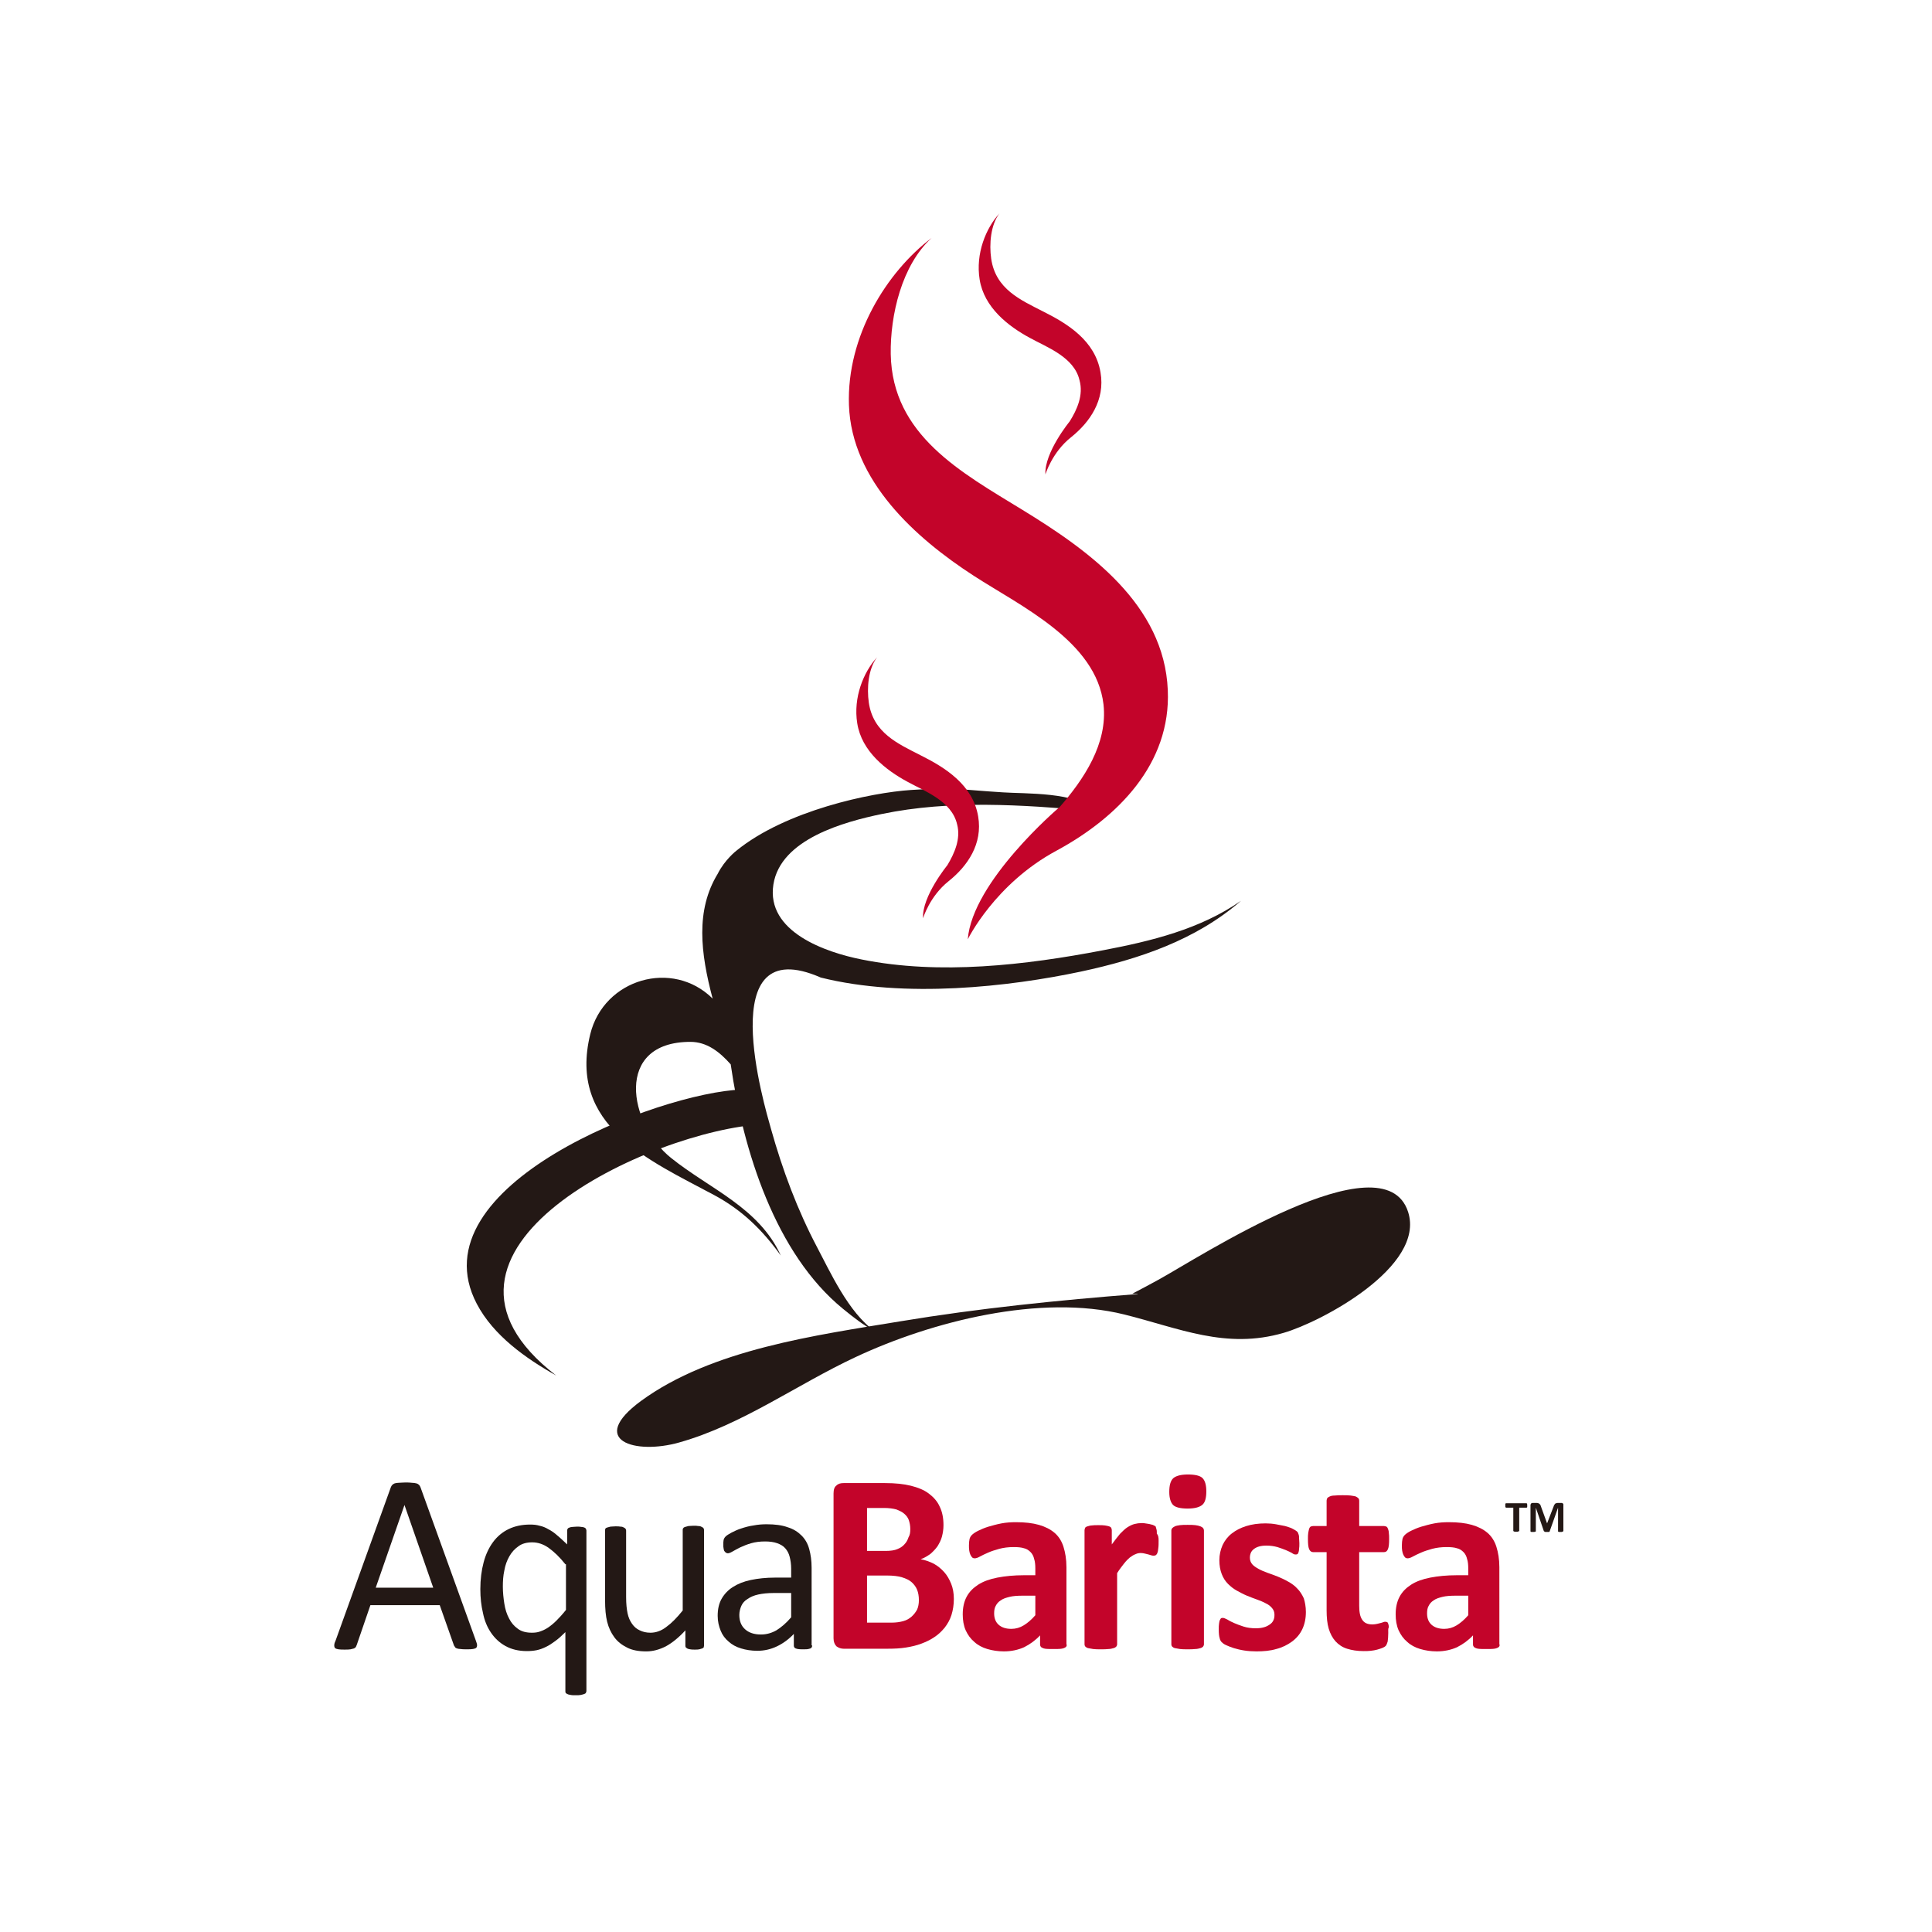
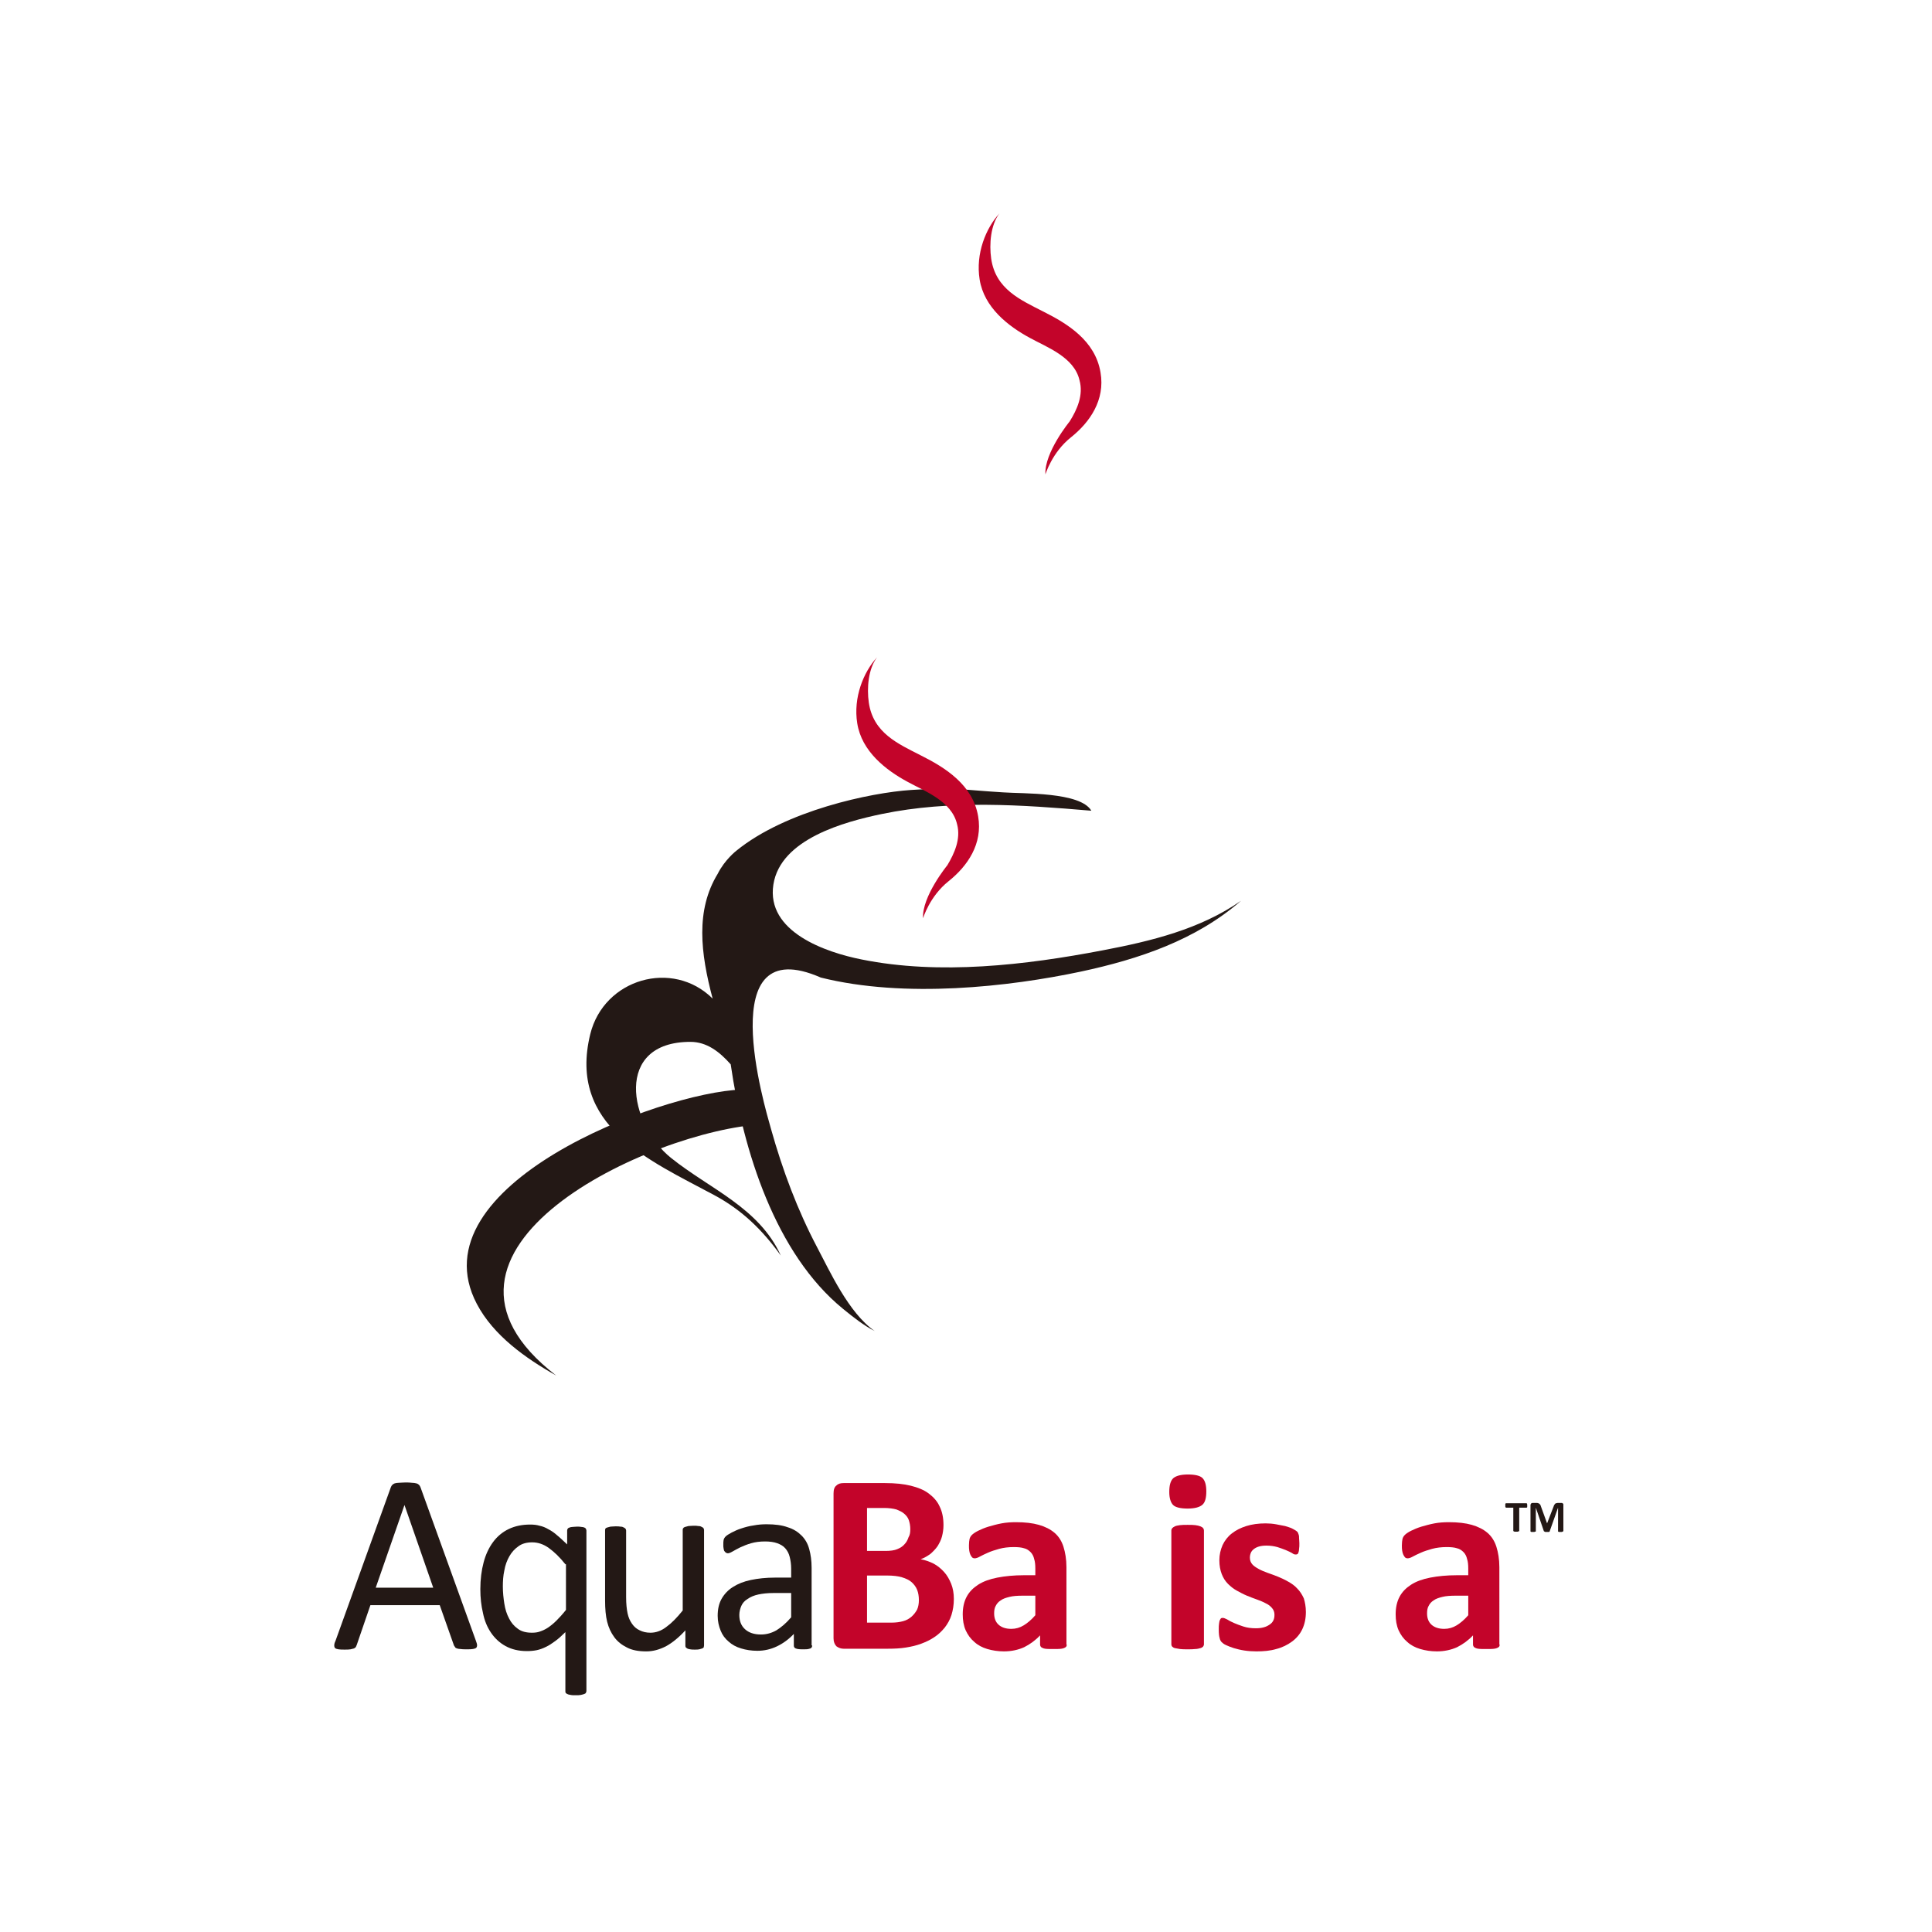
<svg xmlns="http://www.w3.org/2000/svg" version="1.1" id="layer" x="0px" y="0px" viewBox="0 0 652 652" style="enable-background:new 0 0 652 652;" xml:space="preserve">
  <style type="text/css"> .st0{fill:#231815;} .st1{fill:#C3042A;} </style>
  <g>
-     <path class="st0" d="M383.9,436.7c-26.8,2.1-53.5,4.8-80,9.2c-28.4,4.7-63.7,9.4-87.6,26.9c-18.2,13.4-1.9,18.2,12.9,14 c21.3-6,39.6-19.5,59.5-28.8c25.8-12.1,62.5-21.4,90.7-14.4c18.5,4.6,34.3,11.9,53.8,6.2c12.8-3.7,47.9-22.4,42-40.8 c-8.2-25.5-70.9,15.6-84.3,22.9c-2.9,1.6-5.9,3.2-8.8,4.7H383.9z" />
    <path class="st0" d="M372.2,320.7c-26.1,5-55.1,8.4-81.4,3.1c-12.1-2.4-32.3-9.3-29.8-25.3c2.4-15.4,24.1-21.2,36.6-23.8 c23.2-4.8,47.2-3.1,70.7-1.1c-3.7-6.4-23.1-5.7-29.8-6.2c-14.8-0.9-16.3-1.8-31.1-0.8c-13.5,0.9-42.2,6.9-58.9,20.5 c0,0-3.9,3-6.3,7.8c-7.5,12.3-5.8,26.7-1.7,42.1c-13.5-13.4-36.7-6.7-41.3,12c-7.6,31,19.8,42.5,41.8,54.3 c9.5,5.1,16.3,11.8,22.5,20.4c-7.4-16.2-23.9-22.4-37-32.9c-14.4-11.5-19.4-39.2,6.5-39.2c5.5,0,9.8,3.3,13.6,7.6 c4.2,29.2,15.1,63.9,37.9,82.5c3.8,3.1,7,5.6,10.7,7.5c-8.8-6.1-15.2-20.3-19.4-28.2c-6.7-12.7-11.7-26.1-15.6-40 c-2.2-7.8-19.9-67.2,16.8-51.1c28.4,7.1,63.6,3.1,87.7-2c19.6-4.2,38.8-10.6,54.1-23.9C405,313.6,388.5,317.6,372.2,320.7" />
    <path class="st0" d="M250.2,367.7c-27.5,1-110.3,32.3-89.3,72.3c5.6,10.7,16.5,18.4,26.8,24.2c-55.1-42.4,32.3-82.8,69.8-84.8 c-3.3-2.7-5.8-8.9-7.2-10.8V367.7z" />
-     <path class="st1" d="M357.2,272.7c0,0-29.1,24.8-30.6,44.3c0,0,9.1-18.7,29.9-29.9c20.7-11.2,38.7-29.3,37.6-54.2 c-1.2-28.9-26.6-47.1-49-60.8c-20.7-12.7-44-25.2-44.5-52.6c-0.2-13.1,3.7-30,13.8-39.2c-15.2,11.5-28.7,33.2-27.9,56.4 c0.9,25.6,22.5,44.9,42.1,57.6c15.9,10.3,41.3,22.1,43.8,43.4c1.5,13.3-6.7,25.4-15,34.9L357.2,272.7z" />
    <path class="st1" d="M319.7,292c0,0-8.6,10.5-8.2,17.9c0,0,2.2-7.4,8.6-12.5c6.4-5.1,11.6-12.6,10-21.9 c-1.8-10.7-11.2-16.5-19.4-20.6c-7.6-3.9-16-7.5-17.5-17.8c-0.7-4.9-0.2-11.4,2.8-15.3c-4.6,5-8.1,13.6-6.7,22.3 c1.5,9.5,9.7,15.8,16.9,19.7c5.8,3.2,15,6.5,16.8,14.4C324.3,283.1,322.1,288,319.7,292L319.7,292z" />
  </g>
  <g>
    <path class="st1" d="M361,142.2c0,0-8.6,10.5-8.2,17.9c0,0,2.2-7.4,8.6-12.5c6.4-5.1,11.6-12.6,10-21.9 c-1.8-10.8-11.2-16.5-19.4-20.6c-7.6-3.9-16-7.5-17.5-17.8c-0.7-4.9-0.2-11.4,2.8-15.3c-4.6,5-8.1,13.6-6.7,22.3 c1.5,9.5,9.7,15.8,16.9,19.7c5.8,3.2,15,6.5,16.8,14.3C365.7,133.3,363.5,138.2,361,142.2L361,142.2z" />
    <path class="st0" d="M160.6,553.7c0.2,0.6,0.4,1.1,0.4,1.5c0,0.4-0.1,0.7-0.3,0.9c-0.2,0.2-0.6,0.3-1.1,0.4 c-0.5,0.1-1.2,0.1-2.1,0.1s-1.6,0-2.1-0.1c-0.5,0-0.9-0.1-1.2-0.2c-0.3-0.1-0.5-0.2-0.6-0.4c-0.1-0.2-0.3-0.4-0.4-0.6l-4.8-13.6 H125l-4.6,13.4c-0.1,0.3-0.2,0.5-0.3,0.7c-0.1,0.2-0.4,0.3-0.6,0.5c-0.3,0.1-0.7,0.2-1.2,0.3c-0.5,0.1-1.2,0.1-2,0.1 c-0.8,0-1.5,0-2.1-0.1c-0.5-0.1-0.9-0.2-1.1-0.4c-0.2-0.2-0.3-0.5-0.3-0.9c0-0.4,0.1-0.9,0.4-1.5l18.7-51.9 c0.1-0.3,0.3-0.6,0.5-0.8c0.2-0.2,0.5-0.4,0.8-0.5c0.4-0.1,0.8-0.2,1.4-0.2c0.6,0,1.3-0.1,2.1-0.1c0.9,0,1.7,0,2.3,0.1 c0.6,0,1.1,0.1,1.5,0.2c0.4,0.1,0.7,0.3,0.9,0.5c0.2,0.2,0.4,0.5,0.5,0.8L160.6,553.7z M136.5,507.9L136.5,507.9l-9.7,27.9h19.4 L136.5,507.9z" />
  </g>
  <g>
    <path class="st0" d="M197.9,570.7c0,0.2-0.1,0.4-0.2,0.6c-0.1,0.2-0.3,0.3-0.6,0.4c-0.3,0.1-0.6,0.2-1.1,0.3 c-0.5,0.1-1,0.1-1.7,0.1c-0.7,0-1.3,0-1.7-0.1c-0.4-0.1-0.8-0.1-1.1-0.3c-0.3-0.1-0.5-0.3-0.6-0.4c-0.1-0.2-0.1-0.4-0.1-0.6v-19.9 c-1.2,1.2-2.3,2.2-3.4,3c-1.1,0.8-2.1,1.5-3.2,2c-1,0.5-2.1,0.9-3.1,1.1c-1,0.2-2.1,0.3-3.3,0.3c-2.8,0-5.2-0.6-7.2-1.7 c-2-1.1-3.6-2.6-4.9-4.5c-1.3-1.9-2.2-4.1-2.7-6.6c-0.6-2.5-0.9-5.2-0.9-8.1c0-3.3,0.4-6.4,1.1-9c0.7-2.7,1.8-5,3.2-6.9 c1.4-1.9,3.2-3.4,5.3-4.4s4.5-1.5,7.2-1.5c1.2,0,2.2,0.1,3.2,0.4c1,0.2,2,0.6,3,1.2c1,0.5,2,1.2,3,2.1c1,0.8,2.1,1.9,3.3,3v-4.7 c0-0.3,0.1-0.5,0.2-0.6c0.1-0.2,0.3-0.3,0.6-0.4c0.3-0.1,0.6-0.2,1-0.2c0.4,0,0.9-0.1,1.5-0.1c0.6,0,1.1,0,1.5,0.1 c0.4,0,0.7,0.1,1,0.2c0.2,0.1,0.4,0.2,0.5,0.4c0.1,0.2,0.2,0.4,0.2,0.6V570.7z M190.8,527.9c-1.9-2.4-3.8-4.2-5.6-5.5 c-1.8-1.3-3.7-1.9-5.6-1.9c-1.8,0-3.4,0.4-4.6,1.3c-1.3,0.9-2.3,2-3.1,3.4c-0.8,1.4-1.4,3-1.7,4.8c-0.4,1.8-0.5,3.6-0.5,5.4 c0,2,0.2,3.9,0.5,5.8c0.3,1.9,0.8,3.5,1.6,5c0.7,1.4,1.7,2.6,3,3.5c1.2,0.9,2.8,1.3,4.7,1.3c1,0,1.9-0.1,2.7-0.4 c0.9-0.3,1.8-0.7,2.7-1.3c0.9-0.6,1.9-1.4,2.9-2.4c1-1,2.1-2.2,3.2-3.6V527.9z" />
    <path class="st0" d="M237.6,555.3c0,0.2-0.1,0.4-0.1,0.6c-0.1,0.2-0.3,0.3-0.5,0.4c-0.3,0.1-0.6,0.2-1,0.3 c-0.4,0.1-0.9,0.1-1.5,0.1c-0.7,0-1.2,0-1.6-0.1c-0.4-0.1-0.7-0.1-1-0.3s-0.4-0.3-0.5-0.4c-0.1-0.2-0.1-0.4-0.1-0.6v-5.1 c-2.2,2.4-4.4,4.2-6.6,5.4c-2.2,1.1-4.3,1.7-6.6,1.7c-2.6,0-4.8-0.4-6.5-1.3c-1.8-0.9-3.2-2-4.3-3.5c-1.1-1.5-1.9-3.2-2.4-5.2 c-0.5-2-0.7-4.4-0.7-7.2v-23.6c0-0.2,0-0.4,0.1-0.6c0.1-0.2,0.3-0.3,0.6-0.4c0.3-0.1,0.7-0.2,1.1-0.3c0.5,0,1-0.1,1.7-0.1 c0.7,0,1.3,0,1.7,0.1c0.5,0,0.8,0.1,1.1,0.3c0.3,0.1,0.5,0.3,0.6,0.4c0.1,0.2,0.2,0.4,0.2,0.6V539c0,2.3,0.2,4.1,0.5,5.5 c0.3,1.4,0.8,2.5,1.5,3.5c0.7,1,1.5,1.7,2.6,2.2c1,0.5,2.2,0.8,3.6,0.8c1.8,0,3.6-0.6,5.3-1.9c1.8-1.3,3.6-3.1,5.6-5.6v-27.2 c0-0.2,0-0.4,0.2-0.6c0.1-0.2,0.3-0.3,0.6-0.4c0.3-0.1,0.7-0.2,1.1-0.3c0.4,0,1-0.1,1.7-0.1c0.7,0,1.3,0,1.7,0.1 c0.5,0,0.8,0.1,1.1,0.3c0.3,0.1,0.5,0.3,0.6,0.4c0.1,0.2,0.2,0.4,0.2,0.6V555.3z" />
    <path class="st0" d="M274.1,555.3c0,0.3-0.1,0.6-0.3,0.8c-0.2,0.2-0.5,0.3-1,0.4c-0.4,0.1-1,0.1-1.8,0.1c-0.7,0-1.3,0-1.8-0.1 c-0.4-0.1-0.8-0.2-1-0.4c-0.2-0.2-0.3-0.4-0.3-0.8v-3.9c-1.7,1.8-3.6,3.2-5.7,4.2c-2.1,1-4.3,1.5-6.6,1.5c-2,0-3.9-0.3-5.5-0.8 c-1.7-0.5-3.1-1.3-4.2-2.3c-1.2-1-2.1-2.2-2.7-3.7c-0.6-1.5-1-3.1-1-5c0-2.2,0.4-4.1,1.3-5.7c0.9-1.6,2.2-3,3.8-4 c1.7-1.1,3.7-1.9,6.1-2.4c2.4-0.5,5.1-0.8,8.2-0.8h5.4v-3c0-1.5-0.2-2.8-0.5-4c-0.3-1.2-0.8-2.1-1.5-2.9c-0.7-0.8-1.6-1.3-2.7-1.7 c-1.1-0.4-2.5-0.6-4.1-0.6c-1.8,0-3.3,0.2-4.7,0.6c-1.4,0.4-2.6,0.9-3.7,1.4c-1,0.5-1.9,1-2.6,1.4c-0.7,0.4-1.2,0.6-1.6,0.6 c-0.2,0-0.4-0.1-0.6-0.2c-0.2-0.1-0.3-0.3-0.5-0.5s-0.2-0.5-0.3-0.9c-0.1-0.4-0.1-0.8-0.1-1.2c0-0.7,0-1.3,0.1-1.7 c0.1-0.4,0.3-0.8,0.7-1.2c0.4-0.4,1.1-0.8,2-1.3c1-0.5,2-1,3.3-1.4c1.2-0.4,2.6-0.8,4.1-1c1.5-0.3,3-0.4,4.4-0.4 c2.8,0,5.2,0.3,7.1,1c2,0.6,3.5,1.6,4.7,2.8c1.2,1.2,2.1,2.7,2.6,4.6c0.5,1.8,0.8,3.9,0.8,6.3V555.3z M267,537.6H261 c-2,0-3.7,0.2-5.1,0.5c-1.4,0.3-2.6,0.8-3.6,1.5c-1,0.6-1.7,1.4-2.1,2.3c-0.4,0.9-0.7,2-0.7,3.1c0,2,0.6,3.6,1.9,4.8 c1.3,1.2,3.1,1.8,5.4,1.8c1.9,0,3.6-0.5,5.2-1.4c1.6-1,3.3-2.4,5-4.4V537.6z" />
    <path class="st1" d="M321.9,539.6c0,2-0.3,3.8-0.8,5.4c-0.5,1.6-1.3,3-2.3,4.3c-1,1.2-2.1,2.3-3.5,3.2c-1.3,0.9-2.8,1.6-4.4,2.2 c-1.6,0.6-3.3,1-5.2,1.3c-1.8,0.3-3.9,0.4-6.1,0.4h-14.9c-0.9,0-1.7-0.3-2.4-0.8c-0.6-0.6-1-1.5-1-2.7V504c0-1.3,0.3-2.2,1-2.7 c0.6-0.6,1.4-0.8,2.4-0.8h14c3.4,0,6.3,0.3,8.7,0.9c2.4,0.6,4.4,1.4,6,2.6c1.6,1.2,2.9,2.6,3.7,4.4c0.9,1.8,1.3,3.9,1.3,6.3 c0,1.4-0.2,2.6-0.5,3.8c-0.3,1.2-0.9,2.3-1.5,3.3c-0.7,1-1.5,1.8-2.4,2.6c-1,0.7-2.1,1.4-3.3,1.8c1.6,0.3,3,0.8,4.4,1.5 c1.3,0.7,2.5,1.7,3.5,2.8c1,1.1,1.8,2.5,2.4,4C321.6,536,321.9,537.7,321.9,539.6 M307.2,516c0-1.1-0.2-2.1-0.5-3 c-0.3-0.9-0.9-1.6-1.6-2.2c-0.7-0.6-1.6-1-2.6-1.4c-1.1-0.3-2.5-0.5-4.2-0.5h-5.7v14.5h6.3c1.6,0,3-0.2,3.9-0.6 c1-0.4,1.8-0.9,2.4-1.6c0.7-0.7,1.1-1.5,1.4-2.4C307.1,518,307.2,517.1,307.2,516 M310.1,540c0-1.3-0.2-2.5-0.6-3.5 c-0.4-1-1.1-1.9-1.9-2.6c-0.8-0.7-1.9-1.2-3.2-1.6s-3-0.6-5.1-0.6h-6.7v15.9h8.2c1.6,0,2.9-0.2,4-0.5c1.1-0.3,2-0.8,2.8-1.5 c0.8-0.7,1.4-1.5,1.9-2.4C309.9,542.3,310.1,541.2,310.1,540" />
    <path class="st1" d="M360,555c0,0.4-0.1,0.7-0.4,0.9c-0.3,0.2-0.7,0.4-1.4,0.5c-0.6,0.1-1.5,0.1-2.7,0.1c-1.3,0-2.2,0-2.8-0.1 c-0.6-0.1-1-0.3-1.3-0.5c-0.2-0.2-0.4-0.5-0.4-0.9v-3.1c-1.6,1.7-3.4,3-5.4,4c-2,0.9-4.3,1.4-6.8,1.4c-2,0-3.9-0.3-5.6-0.8 c-1.7-0.5-3.2-1.3-4.4-2.4c-1.3-1.1-2.2-2.4-2.9-3.9c-0.7-1.6-1-3.4-1-5.4c0-2.2,0.4-4.2,1.3-5.9c0.9-1.7,2.2-3,3.9-4.1 c1.7-1.1,3.9-1.9,6.5-2.4c2.6-0.5,5.6-0.8,9-0.8h3.8v-2.3c0-1.2-0.1-2.3-0.4-3.2c-0.2-0.9-0.6-1.7-1.2-2.3 c-0.6-0.6-1.3-1.1-2.2-1.3c-0.9-0.3-2.1-0.4-3.5-0.4c-1.8,0-3.4,0.2-4.9,0.6c-1.4,0.4-2.7,0.8-3.8,1.3s-2,0.9-2.7,1.3 c-0.7,0.4-1.3,0.6-1.8,0.6c-0.3,0-0.6-0.1-0.8-0.3c-0.2-0.2-0.4-0.5-0.6-0.9c-0.2-0.4-0.3-0.8-0.4-1.4c-0.1-0.5-0.1-1.2-0.1-1.8 c0-0.9,0.1-1.6,0.2-2.1c0.1-0.5,0.4-1,0.8-1.4c0.4-0.4,1.1-0.9,2.1-1.4c1-0.5,2.2-1,3.5-1.4c1.4-0.4,2.8-0.8,4.4-1.1 c1.6-0.3,3.2-0.4,4.9-0.4c3,0,5.6,0.3,7.7,0.9c2.1,0.6,3.9,1.5,5.3,2.7c1.4,1.2,2.4,2.8,3,4.7c0.6,1.9,1,4.2,1,6.9V555z M349.3,538.5h-4.1c-1.8,0-3.3,0.1-4.5,0.4c-1.2,0.3-2.2,0.6-3,1.2c-0.8,0.5-1.3,1.1-1.7,1.9c-0.4,0.7-0.5,1.6-0.5,2.5 c0,1.6,0.5,2.9,1.5,3.8c1,0.9,2.4,1.4,4.3,1.4c1.5,0,2.9-0.4,4.2-1.2c1.3-0.8,2.6-1.9,3.9-3.4V538.5z" />
-     <path class="st1" d="M391,519.9c0,1,0,1.9-0.1,2.5c-0.1,0.7-0.1,1.2-0.3,1.6c-0.1,0.4-0.3,0.6-0.5,0.8c-0.2,0.1-0.4,0.2-0.7,0.2 c-0.2,0-0.5,0-0.8-0.1c-0.3-0.1-0.6-0.2-1-0.3c-0.4-0.1-0.8-0.2-1.2-0.3c-0.4-0.1-0.9-0.2-1.4-0.2c-0.6,0-1.2,0.1-1.8,0.4 c-0.6,0.2-1.2,0.6-1.9,1.1c-0.6,0.5-1.3,1.2-2,2.1c-0.7,0.9-1.5,1.9-2.3,3.2v24c0,0.3-0.1,0.5-0.3,0.8c-0.2,0.2-0.5,0.4-0.9,0.5 c-0.4,0.1-1,0.3-1.7,0.3c-0.7,0.1-1.6,0.1-2.6,0.1c-1.1,0-1.9,0-2.6-0.1c-0.7-0.1-1.2-0.2-1.7-0.3c-0.4-0.1-0.7-0.3-0.9-0.5 c-0.2-0.2-0.3-0.5-0.3-0.8v-38.5c0-0.3,0.1-0.5,0.2-0.8c0.1-0.2,0.4-0.4,0.8-0.5c0.4-0.1,0.9-0.3,1.4-0.3c0.6-0.1,1.3-0.1,2.2-0.1 c0.9,0,1.7,0,2.3,0.1c0.6,0.1,1.1,0.2,1.4,0.3c0.3,0.1,0.6,0.3,0.7,0.5c0.1,0.2,0.2,0.5,0.2,0.8v4.8c1-1.4,2-2.6,2.8-3.6 c0.9-0.9,1.7-1.7,2.5-2.2c0.8-0.5,1.6-0.9,2.4-1.1c0.8-0.2,1.6-0.3,2.4-0.3c0.4,0,0.8,0,1.2,0.1s0.9,0.1,1.3,0.2 c0.5,0.1,0.9,0.2,1.2,0.3c0.3,0.1,0.6,0.3,0.8,0.4c0.2,0.1,0.3,0.3,0.3,0.5c0.1,0.2,0.1,0.4,0.2,0.7c0.1,0.3,0.1,0.8,0.1,1.4 C390.9,518.1,391,518.9,391,519.9" />
    <path class="st1" d="M407.1,503.3c0,2.2-0.4,3.7-1.3,4.5c-0.9,0.8-2.5,1.3-5,1.3c-2.4,0-4.1-0.4-4.9-1.2c-0.8-0.8-1.3-2.3-1.3-4.4 c0-2.2,0.4-3.7,1.3-4.6c0.9-0.8,2.5-1.3,5-1.3c2.4,0,4.1,0.4,4.9,1.2C406.7,499.7,407.1,501.2,407.1,503.3 M406.3,554.9 c0,0.3-0.1,0.5-0.3,0.8c-0.2,0.2-0.5,0.4-0.9,0.5c-0.4,0.1-1,0.3-1.7,0.3c-0.7,0.1-1.6,0.1-2.6,0.1c-1.1,0-1.9,0-2.6-0.1 c-0.7-0.1-1.2-0.2-1.7-0.3c-0.4-0.1-0.7-0.3-0.9-0.5c-0.2-0.2-0.3-0.5-0.3-0.8v-38.4c0-0.3,0.1-0.5,0.3-0.8 c0.2-0.2,0.5-0.4,0.9-0.6c0.4-0.2,1-0.3,1.7-0.4c0.7-0.1,1.6-0.1,2.6-0.1c1.1,0,1.9,0,2.6,0.1c0.7,0.1,1.2,0.2,1.7,0.4 c0.4,0.2,0.7,0.3,0.9,0.6c0.2,0.2,0.3,0.5,0.3,0.8V554.9z" />
    <path class="st1" d="M440.7,544c0,2.2-0.4,4.1-1.2,5.8c-0.8,1.7-2,3.1-3.5,4.2c-1.5,1.1-3.3,2-5.3,2.5c-2,0.6-4.3,0.8-6.7,0.8 c-1.4,0-2.8-0.1-4.1-0.3c-1.3-0.2-2.5-0.5-3.5-0.8c-1-0.3-1.9-0.7-2.6-1c-0.7-0.3-1.2-0.7-1.5-1c-0.3-0.3-0.6-0.8-0.7-1.4 c-0.2-0.6-0.3-1.6-0.3-2.9c0-0.8,0-1.5,0.1-2c0.1-0.5,0.1-0.9,0.3-1.2c0.1-0.3,0.3-0.5,0.4-0.6c0.2-0.1,0.4-0.1,0.6-0.1 c0.3,0,0.8,0.2,1.4,0.5c0.6,0.4,1.4,0.8,2.3,1.2c0.9,0.4,2,0.8,3.2,1.2c1.2,0.4,2.6,0.6,4.2,0.6c1,0,1.9-0.1,2.6-0.3 c0.8-0.2,1.4-0.5,2-0.9c0.6-0.4,1-0.8,1.3-1.4c0.3-0.6,0.4-1.2,0.4-2c0-0.9-0.3-1.6-0.8-2.2c-0.5-0.6-1.2-1.2-2.1-1.6 c-0.9-0.5-1.9-0.9-3-1.3c-1.1-0.4-2.2-0.8-3.4-1.3c-1.2-0.5-2.3-1.1-3.4-1.7c-1.1-0.6-2.1-1.4-3-2.3c-0.9-0.9-1.6-2-2.1-3.3 c-0.5-1.3-0.8-2.8-0.8-4.7c0-1.8,0.4-3.5,1.1-5.1c0.7-1.5,1.8-2.9,3.1-3.9c1.4-1.1,3-1.9,4.9-2.5c1.9-0.6,4.1-0.9,6.5-0.9 c1.2,0,2.4,0.1,3.5,0.3c1.1,0.2,2.2,0.4,3.1,0.6c0.9,0.3,1.7,0.5,2.3,0.8c0.6,0.3,1.1,0.6,1.4,0.8c0.3,0.2,0.5,0.4,0.6,0.6 c0.1,0.2,0.2,0.5,0.3,0.8c0.1,0.3,0.1,0.7,0.1,1.1c0,0.4,0.1,1,0.1,1.7c0,0.8,0,1.4-0.1,1.9c0,0.5-0.1,0.9-0.2,1.2 c-0.1,0.3-0.2,0.5-0.4,0.6c-0.2,0.1-0.4,0.1-0.6,0.1c-0.3,0-0.7-0.1-1.2-0.5c-0.5-0.3-1.2-0.6-2.1-1c-0.8-0.3-1.8-0.7-2.8-1 c-1.1-0.3-2.3-0.5-3.7-0.5c-1,0-1.8,0.1-2.5,0.3c-0.7,0.2-1.3,0.5-1.8,0.9c-0.5,0.4-0.8,0.8-1,1.3c-0.2,0.5-0.3,1-0.3,1.6 c0,0.9,0.3,1.6,0.8,2.2c0.5,0.6,1.3,1.1,2.2,1.6c0.9,0.5,1.9,0.9,3,1.3c1.1,0.4,2.3,0.8,3.5,1.3c1.2,0.5,2.3,1,3.5,1.7 c1.1,0.6,2.2,1.4,3,2.3c0.9,0.9,1.6,2,2.2,3.3C440.4,540.7,440.7,542.2,440.7,544" />
-     <path class="st1" d="M468.5,551.1c0,1.3-0.1,2.2-0.2,2.9c-0.2,0.7-0.4,1.1-0.6,1.4c-0.3,0.3-0.6,0.5-1.1,0.7 c-0.5,0.2-1.1,0.4-1.8,0.6c-0.7,0.2-1.4,0.3-2.2,0.4c-0.8,0.1-1.6,0.1-2.4,0.1c-2.2,0-4-0.3-5.6-0.8c-1.6-0.5-2.9-1.4-3.9-2.5 c-1-1.1-1.8-2.6-2.3-4.3c-0.5-1.7-0.7-3.8-0.7-6.1v-19.7h-4.6c-0.5,0-1-0.3-1.3-1c-0.3-0.7-0.4-1.8-0.4-3.4c0-0.8,0-1.5,0.1-2.1 c0.1-0.6,0.2-1,0.3-1.4c0.1-0.3,0.3-0.6,0.5-0.7c0.2-0.1,0.5-0.2,0.8-0.2h4.6v-8.6c0-0.3,0.1-0.5,0.2-0.8c0.2-0.2,0.4-0.4,0.9-0.6 c0.4-0.2,1-0.3,1.7-0.3c0.7-0.1,1.6-0.1,2.6-0.1c1.1,0,2,0,2.7,0.1c0.7,0.1,1.3,0.2,1.7,0.3c0.4,0.2,0.7,0.4,0.9,0.6 c0.2,0.2,0.3,0.5,0.3,0.8v8.6h8.4c0.3,0,0.5,0.1,0.8,0.2c0.2,0.1,0.4,0.4,0.5,0.7c0.1,0.3,0.3,0.8,0.3,1.4c0.1,0.6,0.1,1.3,0.1,2.1 c0,1.6-0.1,2.7-0.4,3.4c-0.3,0.7-0.7,1-1.3,1h-8.4v18.1c0,2.1,0.3,3.7,1,4.7c0.7,1.1,1.8,1.6,3.5,1.6c0.6,0,1.1-0.1,1.6-0.2 c0.5-0.1,0.9-0.2,1.2-0.3c0.4-0.1,0.7-0.2,0.9-0.3c0.2-0.1,0.5-0.1,0.7-0.1c0.2,0,0.3,0.1,0.5,0.1c0.2,0.1,0.3,0.3,0.4,0.6 c0.1,0.3,0.2,0.7,0.2,1.2C468.4,549.6,468.5,550.3,468.5,551.1" />
    <path class="st1" d="M506.1,555c0,0.4-0.1,0.7-0.4,0.9c-0.3,0.2-0.7,0.4-1.4,0.5c-0.6,0.1-1.5,0.1-2.7,0.1c-1.3,0-2.2,0-2.8-0.1 c-0.6-0.1-1-0.3-1.3-0.5c-0.2-0.2-0.4-0.5-0.4-0.9v-3.1c-1.6,1.7-3.4,3-5.4,4c-2,0.9-4.3,1.4-6.8,1.4c-2,0-3.9-0.3-5.6-0.8 c-1.7-0.5-3.2-1.3-4.4-2.4c-1.3-1.1-2.2-2.4-2.9-3.9c-0.7-1.6-1-3.4-1-5.4c0-2.2,0.4-4.2,1.3-5.9c0.9-1.7,2.2-3,3.9-4.1 c1.7-1.1,3.9-1.9,6.5-2.4c2.6-0.5,5.6-0.8,9-0.8h3.8v-2.3c0-1.2-0.1-2.3-0.4-3.2c-0.2-0.9-0.6-1.7-1.2-2.3 c-0.6-0.6-1.3-1.1-2.2-1.3c-0.9-0.3-2.1-0.4-3.5-0.4c-1.8,0-3.4,0.2-4.9,0.6c-1.4,0.4-2.7,0.8-3.8,1.3c-1.1,0.5-2,0.9-2.7,1.3 c-0.7,0.4-1.3,0.6-1.8,0.6c-0.3,0-0.6-0.1-0.8-0.3c-0.2-0.2-0.4-0.5-0.6-0.9c-0.2-0.4-0.3-0.8-0.4-1.4c-0.1-0.5-0.1-1.2-0.1-1.8 c0-0.9,0.1-1.6,0.2-2.1c0.1-0.5,0.4-1,0.8-1.4c0.4-0.4,1.1-0.9,2.1-1.4c1-0.5,2.2-1,3.5-1.4c1.4-0.4,2.8-0.8,4.4-1.1 c1.6-0.3,3.2-0.4,4.9-0.4c3,0,5.6,0.3,7.7,0.9c2.1,0.6,3.9,1.5,5.3,2.7c1.4,1.2,2.4,2.8,3,4.7c0.6,1.9,1,4.2,1,6.9V555z M495.4,538.5h-4.1c-1.8,0-3.3,0.1-4.5,0.4c-1.2,0.3-2.2,0.6-3,1.2c-0.8,0.5-1.3,1.1-1.7,1.9c-0.4,0.7-0.5,1.6-0.5,2.5 c0,1.6,0.5,2.9,1.5,3.8c1,0.9,2.4,1.4,4.3,1.4c1.5,0,2.9-0.4,4.2-1.2c1.3-0.8,2.6-1.9,3.9-3.4V538.5z" />
    <path class="st0" d="M515.4,508.1c0,0.1,0,0.3,0,0.4c0,0.1,0,0.2-0.1,0.2c0,0.1-0.1,0.1-0.1,0.1c0,0-0.1,0-0.1,0h-2.4v7.8 c0,0.1,0,0.1,0,0.1c0,0-0.1,0.1-0.2,0.1c-0.1,0-0.2,0-0.3,0.1c-0.1,0-0.3,0-0.5,0c-0.2,0-0.3,0-0.5,0c-0.1,0-0.2,0-0.3-0.1 c-0.1,0-0.1-0.1-0.2-0.1c0,0,0-0.1,0-0.1v-7.8h-2.4c-0.1,0-0.1,0-0.1,0c0,0-0.1-0.1-0.1-0.1c0-0.1,0-0.1-0.1-0.2c0-0.1,0-0.2,0-0.4 c0-0.1,0-0.3,0-0.4c0-0.1,0-0.2,0.1-0.3c0-0.1,0.1-0.1,0.1-0.1c0,0,0.1,0,0.1,0h6.8c0,0,0.1,0,0.1,0c0,0,0.1,0.1,0.1,0.1 c0,0.1,0,0.1,0.1,0.3C515.4,507.8,515.4,507.9,515.4,508.1" />
    <path class="st0" d="M527.5,516.7c0,0,0,0.1,0,0.1c0,0-0.1,0.1-0.1,0.1c-0.1,0-0.2,0-0.3,0.1c-0.1,0-0.3,0-0.5,0s-0.3,0-0.4,0 c-0.1,0-0.2,0-0.3-0.1c-0.1,0-0.1-0.1-0.1-0.1c0,0,0-0.1,0-0.1v-7.9h0l-2.8,7.9c0,0.1,0,0.1-0.1,0.2c0,0-0.1,0.1-0.2,0.1 c-0.1,0-0.2,0-0.3,0c-0.1,0-0.3,0-0.4,0c-0.2,0-0.3,0-0.4,0c-0.1,0-0.2,0-0.3-0.1c-0.1,0-0.1-0.1-0.2-0.1c0,0-0.1-0.1-0.1-0.1 l-2.7-7.9h0v7.9c0,0,0,0.1,0,0.1c0,0-0.1,0.1-0.2,0.1c-0.1,0-0.2,0-0.3,0.1c-0.1,0-0.3,0-0.5,0c-0.2,0-0.3,0-0.4,0 c-0.1,0-0.2,0-0.3-0.1c-0.1,0-0.1-0.1-0.1-0.1c0,0,0-0.1,0-0.1V508c0-0.3,0.1-0.4,0.2-0.6c0.1-0.1,0.3-0.2,0.5-0.2h1.3 c0.2,0,0.4,0,0.6,0.1c0.2,0,0.3,0.1,0.4,0.2c0.1,0.1,0.2,0.2,0.3,0.3c0.1,0.1,0.1,0.3,0.2,0.5l2.1,5.8h0l2.2-5.7 c0.1-0.2,0.1-0.4,0.2-0.5c0.1-0.1,0.2-0.3,0.3-0.4c0.1-0.1,0.2-0.2,0.4-0.2c0.1,0,0.3-0.1,0.5-0.1h1.3c0.1,0,0.2,0,0.3,0.1 c0.1,0,0.2,0.1,0.2,0.2c0.1,0.1,0.1,0.1,0.1,0.2c0,0.1,0,0.2,0,0.3V516.7z" />
  </g>
</svg>